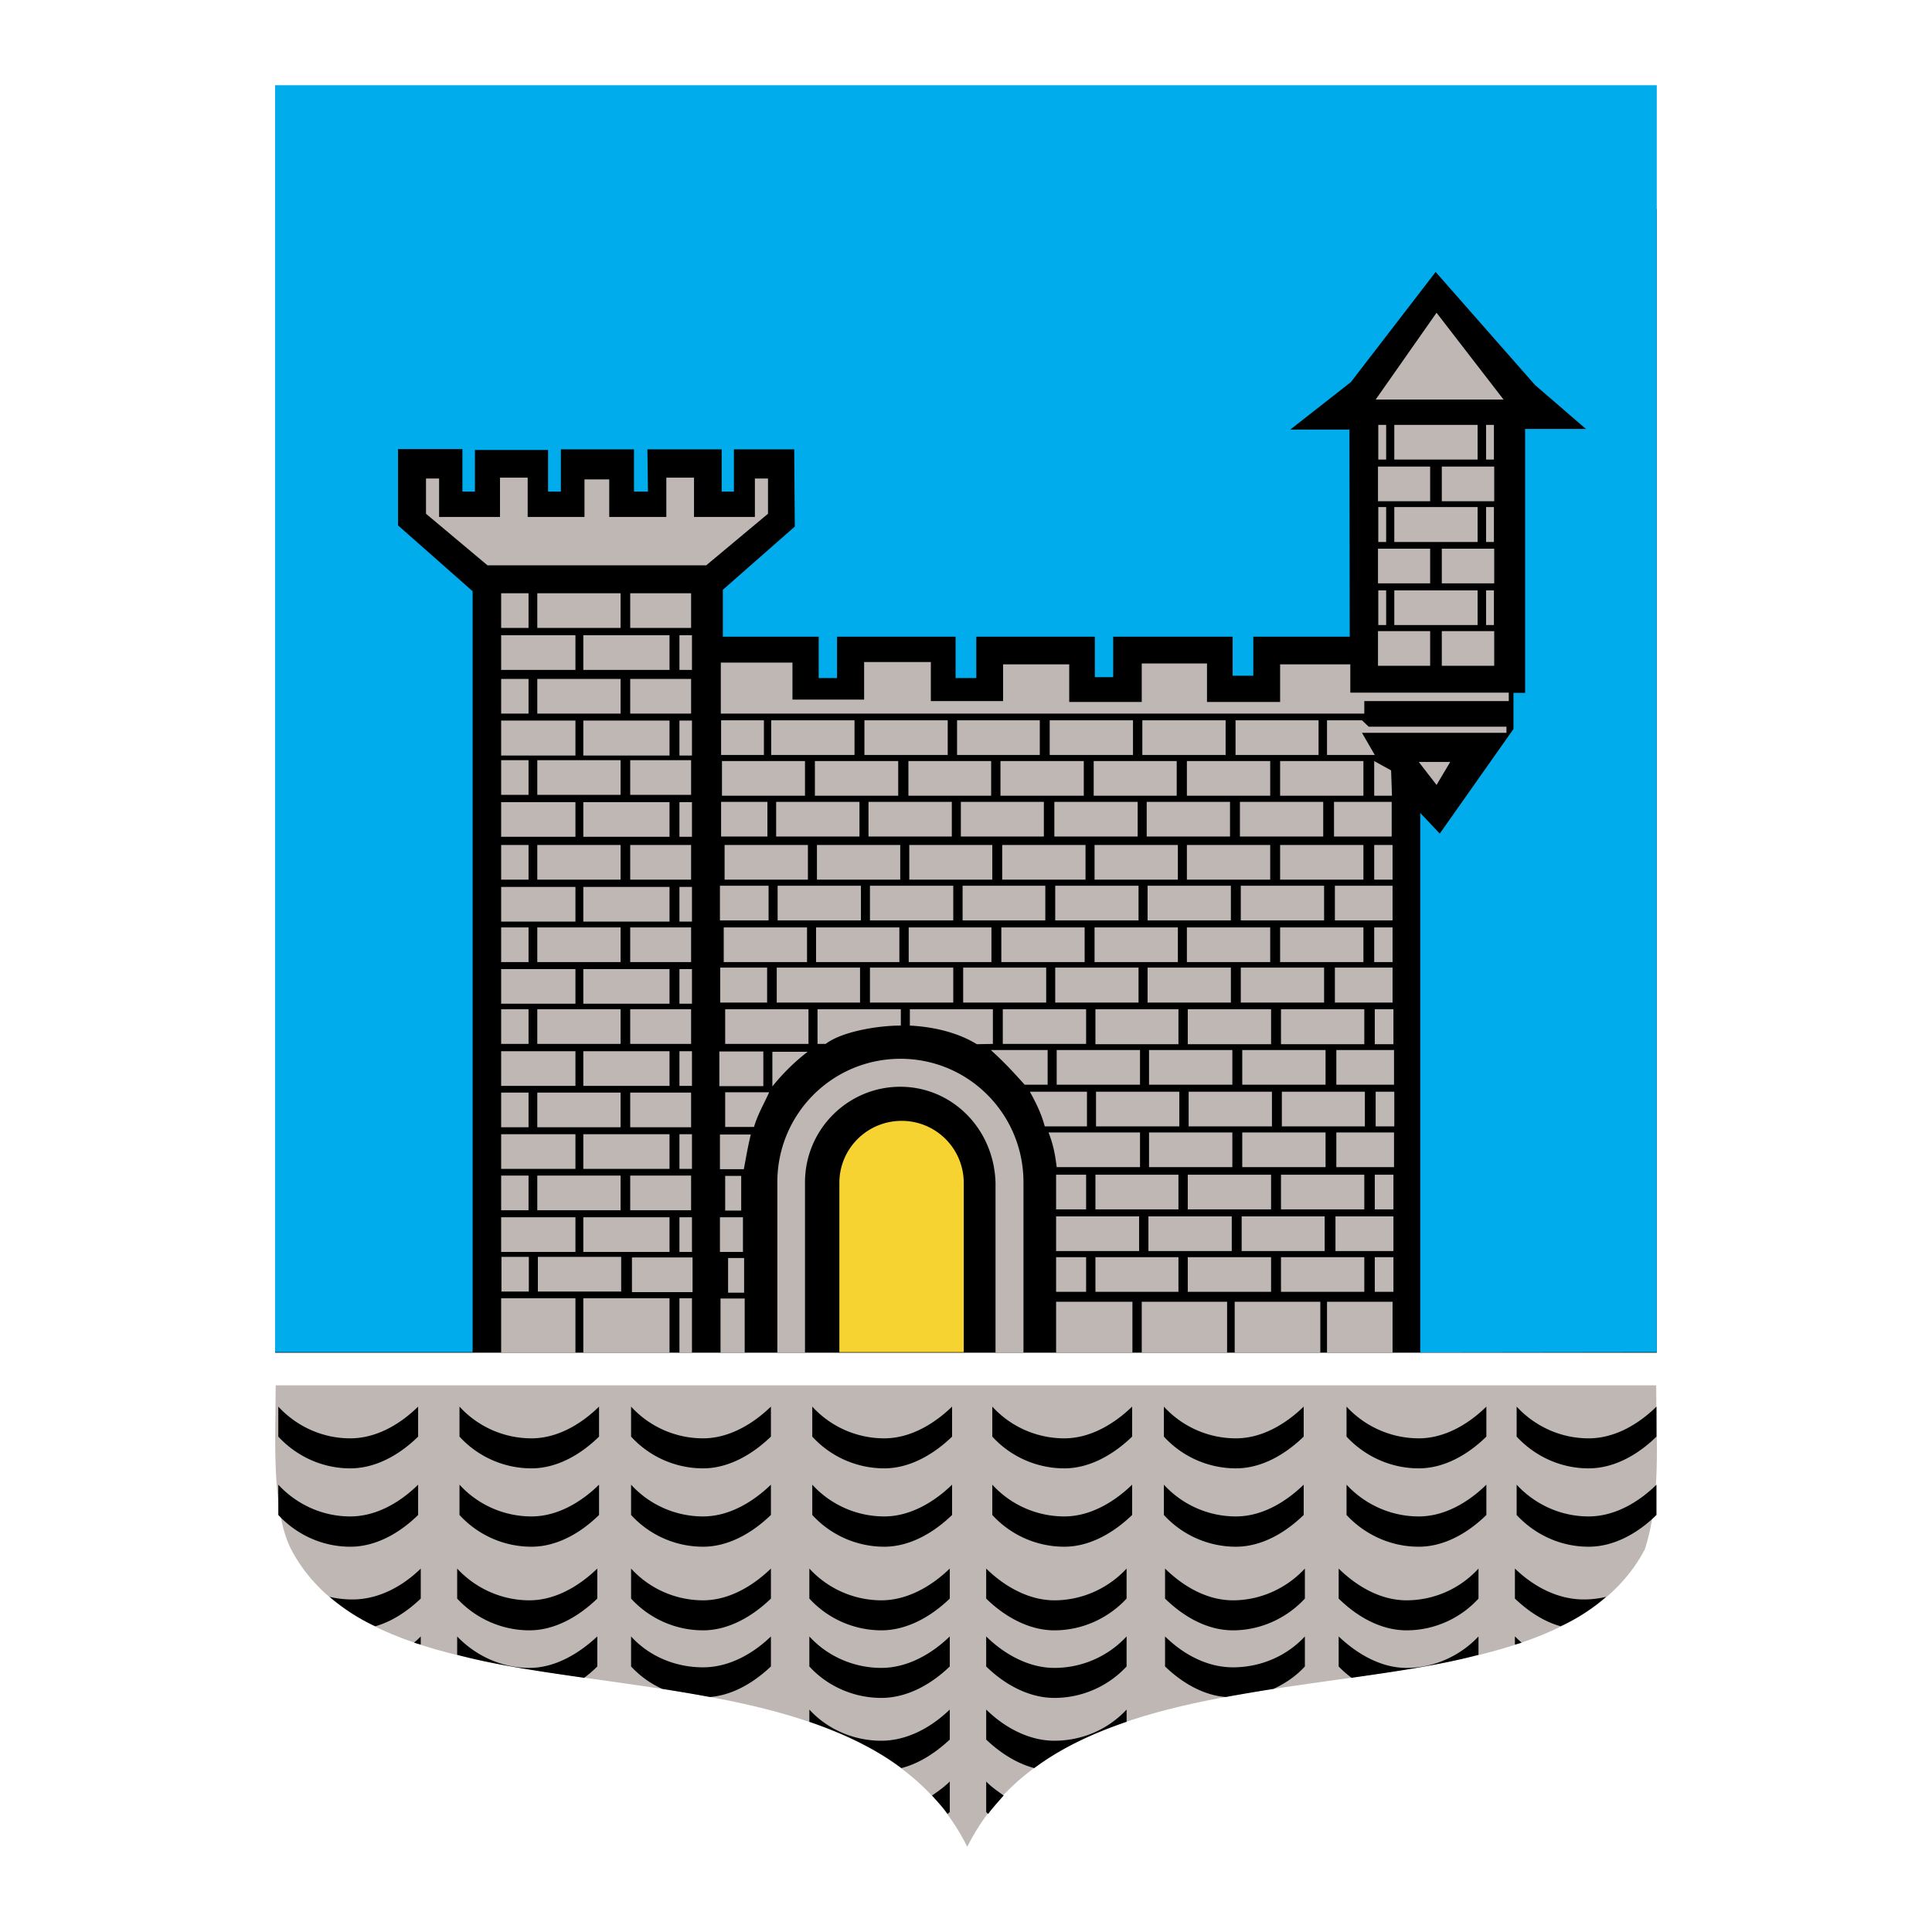
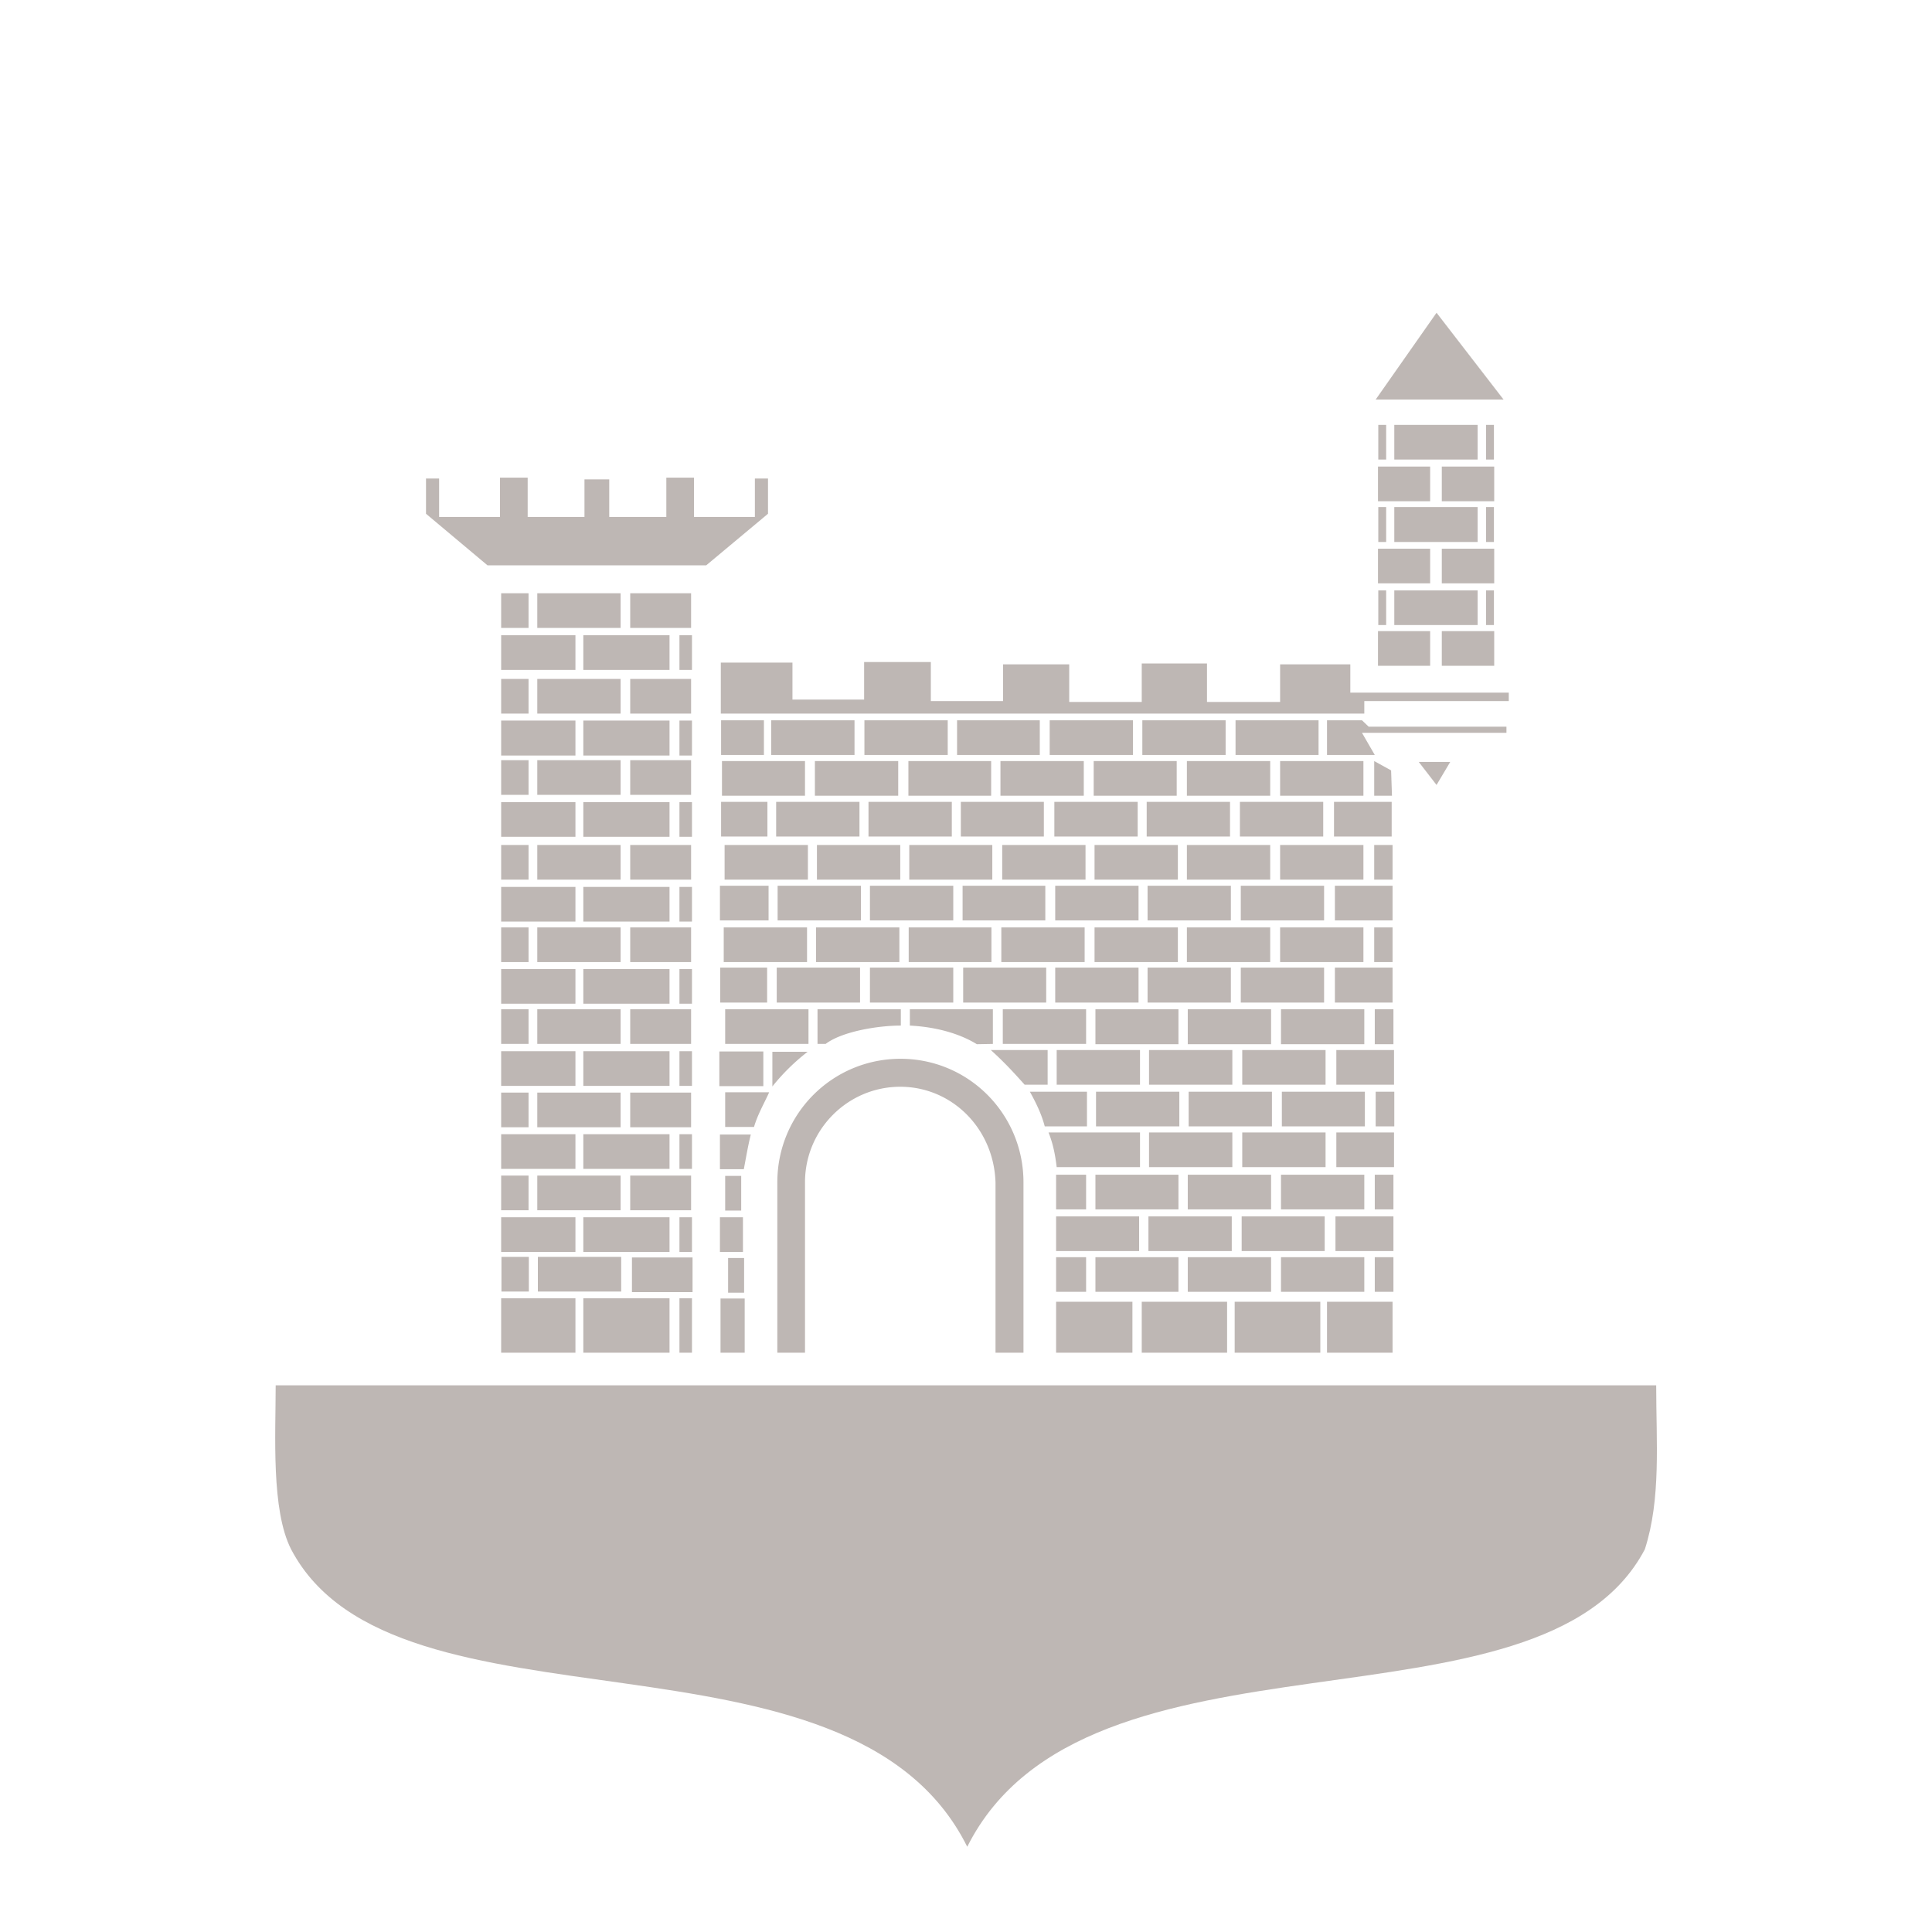
<svg xmlns="http://www.w3.org/2000/svg" width="2500" height="2500" viewBox="0 0 192.756 192.756">
  <g fill-rule="evenodd" clip-rule="evenodd">
    <path fill="#fff" d="M0 0h192.756v192.756H0V0z" />
    <path d="M27.505 138.215c0 4.941-.465 12.439 1.541 16.363 10.346 19.705 55.715 6.045 67.456 29.674 11.859-23.629 57.226-9.969 67.603-29.674 1.627-5.057 1.133-10.637 1.133-16.363H27.505z" fill="#beb7b4" />
-     <path d="M45.612 159.49v-2.994c1.773 1.918 4.36 3.168 7.208 3.168 2.616 0 4.999-1.453 6.772-3.168v2.994c-1.773 1.715-4.156 3.168-6.772 3.168-2.848 0-5.435-1.25-7.208-3.168zM62.963 159.49v-2.994a9.734 9.734 0 0 0 7.179 3.168c2.616 0 4.999-1.453 6.772-3.168v2.994c-1.773 1.715-4.156 3.168-6.772 3.168a9.734 9.734 0 0 1-7.179-3.168zM80.75 166.262v-2.994c1.743 1.92 4.359 3.139 7.178 3.139 2.645 0 5.057-1.424 6.83-3.139v2.994c-1.773 1.715-4.185 3.139-6.83 3.139-2.818-.001-5.434-1.221-7.178-3.139zM80.75 159.49v-2.994a9.78 9.78 0 0 0 7.178 3.168c2.645 0 5.057-1.453 6.83-3.168v2.994c-1.773 1.715-4.185 3.168-6.83 3.168a9.784 9.784 0 0 1-7.178-3.168zM32.882 159.316a9.765 9.765 0 0 0 2.296.262c2.645 0 5.057-1.367 6.801-3.082v2.994c-1.249 1.191-2.79 2.268-4.534 2.762-1.715-.785-3.226-1.803-4.563-2.936zM41.311 163.879c.261-.203.465-.408.668-.611v.814c-.203-.059-.436-.117-.668-.203zM45.612 165.1v-1.832c1.773 1.861 4.36 3.139 7.208 3.139 2.616 0 4.999-1.482 6.772-3.139v2.994c-.436.436-.843.785-1.308 1.133-4.418-.639-8.748-1.249-12.672-2.295zM70.839 169.312a183.814 183.814 0 0 0-4.766-.812 9.572 9.572 0 0 1-3.11-2.238v-2.994c1.744 1.92 4.33 3.082 7.179 3.082 2.616 0 4.999-1.367 6.772-3.082v2.994c-1.599 1.511-3.691 2.847-6.075 3.05zM89.934 176.404c-2.673-2.004-5.812-3.459-9.184-4.621v-1.221c1.743 1.918 4.359 3.111 7.178 3.111 2.645 0 5.057-1.396 6.83-3.111v2.994c-1.307 1.221-2.935 2.354-4.824 2.848zM92.986 179.137c.64-.436 1.25-.871 1.773-1.395v3.051c-.087.059-.146.146-.232.176-.437-.641-.988-1.221-1.541-1.832zM147.51 159.49v-2.994a9.735 9.735 0 0 1-7.18 3.168c-2.645 0-5.027-1.453-6.771-3.168v2.994c1.744 1.715 4.127 3.168 6.771 3.168 2.85 0 5.436-1.25 7.18-3.168zM130.188 159.49v-2.994c-1.773 1.918-4.359 3.168-7.18 3.168-2.645 0-5.027-1.453-6.771-3.168v2.994c1.744 1.715 4.127 3.168 6.771 3.168 2.82 0 5.406-1.25 7.18-3.168zM112.4 166.262v-2.994a9.814 9.814 0 0 1-7.207 3.139c-2.617 0-5.059-1.424-6.801-3.139v2.994c1.742 1.715 4.184 3.139 6.801 3.139a9.826 9.826 0 0 0 7.207-3.139zM112.4 159.49v-2.994c-1.773 1.918-4.359 3.168-7.207 3.168-2.617 0-5.059-1.453-6.801-3.168v2.994c1.742 1.715 4.184 3.168 6.801 3.168 2.848 0 5.434-1.25 7.207-3.168zM160.24 159.316a9.464 9.464 0 0 1-2.238.262c-2.674 0-5.086-1.367-6.859-3.082v2.994c1.25 1.191 2.789 2.268 4.562 2.762a19.04 19.04 0 0 0 4.535-2.936zM151.811 163.879c-.262-.203-.436-.408-.668-.611v.814c.232-.059.464-.117.668-.203zM147.51 165.1v-1.832c-1.744 1.861-4.33 3.139-7.18 3.139-2.645 0-5.027-1.482-6.771-3.139v2.994c.406.436.844.785 1.279 1.133 4.447-.639 8.748-1.249 12.672-2.295zM122.281 169.312c1.6-.289 3.141-.551 4.768-.812 1.162-.523 2.297-1.309 3.139-2.238v-2.994c-1.773 1.92-4.359 3.082-7.18 3.082-2.645 0-5.027-1.367-6.771-3.082v2.994c1.57 1.511 3.661 2.847 6.044 3.05zM103.188 176.404c2.674-2.004 5.812-3.459 9.213-4.621v-1.221c-1.773 1.918-4.359 3.111-7.207 3.111-2.617 0-5.059-1.396-6.801-3.111v2.994c1.277 1.221 2.935 2.354 4.795 2.848zM100.135 179.137c-.609-.436-1.248-.871-1.742-1.395v3.051c.086.059.115.146.203.176.465-.641 1.017-1.221 1.539-1.832zM62.963 151.148v-3.021a9.734 9.734 0 0 0 7.179 3.168c2.616 0 4.999-1.455 6.772-3.168v3.021c-1.773 1.715-4.156 3.168-6.772 3.168a9.734 9.734 0 0 1-7.179-3.168zM62.963 143.33v-2.992a9.732 9.732 0 0 0 7.179 3.166c2.616 0 4.999-1.453 6.772-3.166v2.992c-1.773 1.715-4.156 3.168-6.772 3.168a9.734 9.734 0 0 1-7.179-3.168zM81.041 151.148v-3.021a9.736 9.736 0 0 0 7.179 3.168c2.616 0 4.999-1.455 6.771-3.168v3.021c-1.773 1.715-4.156 3.168-6.771 3.168a9.736 9.736 0 0 1-7.179-3.168zM81.041 143.33v-2.992a9.734 9.734 0 0 0 7.179 3.166c2.616 0 4.999-1.453 6.771-3.166v2.992c-1.773 1.715-4.156 3.168-6.771 3.168a9.736 9.736 0 0 1-7.179-3.168zM99.002 143.33v-2.992a9.733 9.733 0 0 0 7.18 3.166c2.615 0 4.998-1.453 6.771-3.166v2.992c-1.773 1.715-4.156 3.168-6.771 3.168a9.735 9.735 0 0 1-7.18-3.168zM99.002 151.148v-3.021a9.735 9.735 0 0 0 7.18 3.168c2.615 0 4.998-1.455 6.771-3.168v3.021c-1.773 1.715-4.156 3.168-6.771 3.168a9.735 9.735 0 0 1-7.18-3.168zM116.121 151.148v-3.021a9.734 9.734 0 0 0 7.178 3.168c2.645 0 5-1.455 6.771-3.168v3.021c-1.771 1.715-4.127 3.168-6.771 3.168a9.734 9.734 0 0 1-7.178-3.168zM116.121 143.33v-2.992a9.732 9.732 0 0 0 7.178 3.166c2.645 0 5-1.453 6.771-3.166v2.992c-1.771 1.715-4.127 3.168-6.771 3.168a9.734 9.734 0 0 1-7.178-3.168zM134.344 143.33v-2.992a9.845 9.845 0 0 0 7.207 3.166c2.617 0 5-1.453 6.744-3.166v2.992c-1.744 1.715-4.127 3.168-6.744 3.168-2.848 0-5.434-1.25-7.207-3.168zM134.344 151.148v-3.021c1.773 1.918 4.359 3.168 7.207 3.168 2.617 0 5-1.455 6.744-3.168v3.021c-1.744 1.715-4.127 3.168-6.744 3.168-2.848 0-5.434-1.25-7.207-3.168zM151.316 151.148v-3.021c1.773 1.918 4.33 3.168 7.18 3.168 2.645 0 5.027-1.455 6.771-3.168v3.021c-1.744 1.715-4.127 3.168-6.771 3.168-2.85 0-5.406-1.25-7.18-3.168zM151.316 143.33v-2.992c1.773 1.918 4.33 3.166 7.18 3.166 2.645 0 5.027-1.453 6.771-3.166v2.992c-1.744 1.715-4.127 3.168-6.771 3.168-2.85 0-5.406-1.25-7.18-3.168zM27.767 143.33v-2.992c1.773 1.918 4.331 3.166 7.179 3.166 2.645 0 5.028-1.453 6.771-3.166v2.992c-1.743 1.715-4.127 3.168-6.771 3.168-2.848 0-5.406-1.25-7.179-3.168zM27.767 151.148v-3.021c1.773 1.918 4.331 3.168 7.179 3.168 2.645 0 5.028-1.455 6.771-3.168v3.021c-1.743 1.715-4.127 3.168-6.771 3.168-2.848 0-5.406-1.25-7.179-3.168zM45.845 151.148v-3.021a9.736 9.736 0 0 0 7.179 3.168c2.616 0 4.999-1.455 6.743-3.168v3.021c-1.744 1.715-4.127 3.168-6.743 3.168a9.732 9.732 0 0 1-7.179-3.168zM45.845 143.33v-2.992a9.734 9.734 0 0 0 7.179 3.166c2.616 0 4.999-1.453 6.743-3.166v2.992c-1.744 1.715-4.127 3.168-6.743 3.168a9.732 9.732 0 0 1-7.179-3.168zM27.447 134.959V20.856h137.85v114.103H27.447z" />
-     <path fill="#00acec" d="M27.447 134.902V8.504h137.85v126.398l-23.6.03V81.105l1.948 2.063 7.353-10.433v-3.604h1.162V42.799h6.074l-5.086-4.388-9.912-11.277-8.457 10.986-6.045 4.737h5.901l.029 20.665h-9.621v3.895h-2.063v-3.895h-11.916v4.04h-1.832v-4.04H97.404v4.127H95.34v-4.127H83.511v4.127H81.68v-4.127h-9.562v-4.68l7.179-6.306-.058-7.703h-6.016v4.215h-1.221v-4.215h-7.411l.058 4.215h-1.395v-4.215h-7.295v4.215H54.68v-4.156h-7.295v4.156h-1.25v-4.243h-6.423v7.614l7.441 6.569v75.914H27.447z" />
-     <path d="M96.154 118.016v16.887h-12.41v-16.887c0-3.43 2.79-6.189 6.22-6.189a6.193 6.193 0 0 1 6.19 6.189z" fill="#f6d330" />
    <path fill="#beb7b4" d="M132.396 134.959v-5.084h6.54v5.084h-6.54zM123.184 134.959v-5.084h8.545v5.084h-8.545zM113.912 134.959v-5.084h8.516v5.084h-8.516zM105.367 134.959v-5.084h7.615v5.084h-7.615zM118.504 128.887v-3.459h8.312v3.459h-8.312zM109.291 128.887v-3.459h8.283v3.459h-8.283zM127.805 128.887v-3.459h8.312v3.459h-8.312zM137.162 128.887v-3.459h1.861v3.459h-1.861zM105.367 128.887v-3.459h2.994v3.459h-2.994zM114.639 116.447v-3.459h8.312v3.459h-8.312zM105.426 116.447c-.146-1.221-.35-2.297-.814-3.459h9.127v3.459h-8.313zM123.939 116.447v-3.459h8.313v3.459h-8.313zM133.326 116.447v-3.459h5.756v3.459h-5.756zM118.504 120.66v-3.457h8.312v3.457h-8.312zM109.291 120.66v-3.457h8.283v3.457h-8.283zM127.805 120.66v-3.457h8.312v3.457h-8.312zM137.162 120.66v-3.457h1.861v3.457h-1.861zM105.367 120.66v-3.457h2.994v3.457h-2.994zM118.592 112.377v-3.457h8.31v3.457h-8.31zM109.35 112.377v-3.457h8.312v3.457h-8.312zM127.891 112.377v-3.457h8.283v3.457h-8.283zM137.25 112.377v-3.457h1.859v3.457h-1.859zM104.234 112.377c-.32-1.221-.844-2.295-1.482-3.457h5.695v3.457h-4.213zM114.58 124.816v-3.457h8.313v3.457h-8.313zM105.367 124.816v-3.457h8.283v3.457h-8.283zM123.881 124.816v-3.457h8.283v3.457h-8.283zM133.24 124.816v-3.457h5.783v3.457h-5.783zM114.639 108.221v-3.457h8.312v3.457h-8.312zM105.426 108.221v-3.457h8.312v3.457h-8.312zM123.939 108.221v-3.457h8.313v3.457h-8.313zM133.326 108.221v-3.457h5.756v3.457h-5.756zM118.504 104.182v-3.489h8.312v3.489h-8.312zM109.291 104.182v-3.489h8.283v3.489h-8.283zM127.805 104.182v-3.489h8.312v3.489h-8.312zM137.162 104.182v-3.489h1.861v3.489h-1.861zM114.494 100.025v-3.487h8.311v3.487h-8.311zM105.279 100.025v-3.487h8.313v3.487h-8.313zM123.793 100.025v-3.487h8.312v3.487h-8.312zM133.182 100.025v-3.487h5.754v3.487h-5.754zM118.416 95.986v-3.459h8.313v3.459h-8.313zM109.203 95.986v-3.459h8.313v3.459h-8.313zM127.717 95.986v-3.459h8.312v3.459h-8.312zM137.105 95.986v-3.459h1.831v3.459h-1.831zM114.494 91.83v-3.459h8.311v3.459h-8.311zM105.279 91.83v-3.459h8.313v3.459h-8.313zM123.793 91.83v-3.459h8.312v3.459h-8.312zM133.182 91.83v-3.459h5.754v3.459h-5.754zM118.416 87.761v-3.459h8.313v3.459h-8.313zM109.203 87.761v-3.459h8.313v3.459h-8.313zM127.717 87.761v-3.459h8.312v3.459h-8.312zM137.105 87.761v-3.459h1.831v3.459h-1.831zM114.406 83.459V80h8.313v3.459h-8.313zM105.193 83.459V80h8.313v3.459h-8.313zM123.707 83.459V80h8.311v3.459h-8.311zM133.094 83.459V80h5.754v3.459h-5.754zM98.857 104.764h5.666v3.457h-2.295c-1.22-1.366-2.093-2.295-3.371-3.457zM90.777 102.322v-1.629h8.283v3.459l-1.6.029c-1.596-.988-3.893-1.714-6.683-1.859zM100.049 104.152v-3.459h8.312v3.459h-8.312zM81.564 104.152v-3.459h8.312v1.629c-2.354 0-5.9.609-7.499 1.83h-.813zM72.351 104.152v-3.459h8.312v3.459h-8.312zM104.379 100.025v-3.487h-8.283v3.487h8.283zM95.108 100.025v-3.487h-8.313v3.487h8.313zM85.807 100.025v-3.487h-8.312v3.487h8.312zM77.059 108.396v-3.459h3.517a20.94 20.94 0 0 0-3.517 3.459zM72.351 112.436v-3.459h4.389c-.523 1.164-1.134 2.18-1.512 3.459h-2.877zM90.661 95.986v-3.459h8.255v3.459h-8.255zM81.418 95.986v-3.459h8.313v3.459h-8.313zM99.902 95.986v-3.459h8.313v3.459h-8.313zM96.038 91.83v-3.459h8.253v3.459h-8.253zM86.795 91.83v-3.459h8.313v3.459h-8.313zM90.719 87.761v-3.459h8.283v3.459h-8.283zM81.506 87.761v-3.459h8.312v3.459h-8.312zM99.99 87.761v-3.459h8.313v3.459H99.99zM95.864 83.459V80h8.282v3.459h-8.282zM72.206 95.986v-3.459h8.312v3.459h-8.312zM77.583 91.83v-3.459h8.312v3.459h-8.312zM71.828 91.83v-3.459h4.853v3.459h-4.853zM72.293 87.761v-3.459h8.312v3.459h-8.312zM86.65 83.459V80h8.312v3.459H86.65zM77.437 83.459V80h8.313v3.459h-8.313zM118.416 79.39v-3.458h8.313v3.458h-8.313zM127.717 79.39v-3.458h8.312v3.458h-8.312zM137.105 79.39v-3.458l1.686.93.086 2.528h-1.772zM141.551 76.019h3.138l-1.365 2.296-1.773-2.296zM132.396 75.322h4.766l-1.277-2.209h14.414v-.611h-13.746l-.668-.639h-3.489v3.459zM136.117 71.195v-1.25h14.414v-.843h-15.81v-2.819h-7.004v3.749h-7.295v-3.837h-6.51v3.837h-7.236v-3.749h-6.598v3.662H92.87V66.05h-6.656v3.749h-7.15v-3.691h-7.149v5.087h64.202zM113.971 75.322v-3.459h8.31v3.459h-8.31zM123.27 75.322v-3.459h8.283v3.459h-8.283zM95.486 75.322v-3.459h8.254v3.459h-8.254zM86.243 75.322v-3.459h8.312v3.459h-8.312zM104.729 75.322v-3.459h8.31v3.459h-8.31zM76.943 75.322v-3.459h8.312v3.459h-8.312zM99.816 79.39v-3.458h8.313v3.458h-8.313zM90.632 79.39v-3.458h8.255v3.458h-8.255zM109.117 79.39v-3.458h8.283v3.458h-8.283zM81.302 79.39v-3.458h8.313v3.458h-8.313zM72.031 79.39v-3.458h8.283v3.458h-8.283zM137.482 50.007v-3.459h5.204v3.459h-5.204zM143.848 50.007v-3.459h5.23v3.459h-5.23zM137.482 58.203v-3.458h5.204v3.458h-5.204zM143.848 58.203v-3.458h5.23v3.458h-5.23zM137.482 66.428v-3.459h5.204v3.459h-5.204zM143.848 66.428v-3.459h5.23v3.459h-5.23zM139.109 45.851v-3.459h8.313v3.459h-8.313zM137.512 45.851v-3.459h.785v3.459h-.785zM148.266 45.851v-3.459h.783v3.459h-.783zM139.109 54.076v-3.488h8.313v3.488h-8.313zM137.512 54.076v-3.488h.785v3.488h-.785zM148.266 54.076v-3.488h.783v3.488h-.783zM139.109 62.359V58.9h8.313v3.459h-8.313zM137.512 62.359V58.9h.785v3.459h-.785zM148.266 62.359V58.9h.783v3.459h-.783zM137.25 39.864h12.76l-6.686-8.661-6.074 8.661zM70.461 56.401l6.163-5.144V47.74h-1.309v3.837h-6.074v-3.924H66.48v3.924h-5.696v-3.75h-2.471v3.75h-5.667v-3.924h-2.761v3.924H43.81V47.74h-1.308v3.517l6.133 5.144h21.826zM76.536 100.025v-3.487h-4.679v3.487h4.679zM71.77 108.367v-3.459h4.388v3.459H71.77zM71.828 116.65v-3.459h3.081c-.291 1.162-.465 2.238-.698 3.459h-2.383zM72.351 120.777v-3.459h1.599v3.459h-1.599zM71.828 124.904v-3.459h2.296v3.459h-2.296zM72.642 128.973v-3.459h1.598v3.459h-1.598zM71.886 134.959v-5.404h2.412v5.404h-2.412zM71.944 83.459V80h4.621v3.459h-4.621zM71.944 75.322v-3.459h4.272v3.459h-4.272zM53.605 62.65v-3.459h8.312v3.459h-8.312zM62.876 62.65v-3.459h6.075v3.459h-6.075zM50 62.65v-3.459h2.733v3.459H50zM50 66.835v-3.459h7.412v3.459H50zM58.197 66.835v-3.459h8.602v3.459h-8.602zM67.788 66.835v-3.459h1.25v3.459h-1.25zM53.605 71.195v-3.459h8.312v3.459h-8.312zM62.876 71.195v-3.459h6.075v3.459h-6.075zM50 71.195v-3.459h2.733v3.459H50zM50 75.379v-3.487h7.412v3.487H50zM58.197 75.379v-3.487h8.602v3.487h-8.602zM67.788 75.379v-3.487h1.25v3.487h-1.25zM53.605 79.303v-3.458h8.312v3.458h-8.312zM62.876 79.303v-3.458h6.075v3.458h-6.075zM50 79.303v-3.458h2.733v3.458H50zM50 83.488V80.03h7.412v3.458H50zM58.197 83.488V80.03h8.602v3.458h-8.602zM67.788 83.488V80.03h1.25v3.458h-1.25zM53.605 87.761v-3.459h8.312v3.459h-8.312zM62.876 87.761v-3.459h6.075v3.459h-6.075zM50 87.761v-3.459h2.733v3.459H50zM50 91.946v-3.459h7.412v3.459H50zM58.197 91.946v-3.459h8.602v3.459h-8.602zM67.788 91.946v-3.459h1.25v3.459h-1.25zM53.605 95.986v-3.459h8.312v3.459h-8.312zM62.876 95.986v-3.459h6.075v3.459h-6.075zM50 95.986v-3.459h2.733v3.459H50zM50 100.143v-3.459h7.412v3.459H50zM58.197 100.143v-3.459h8.602v3.459h-8.602zM67.788 100.143v-3.459h1.25v3.459h-1.25zM53.605 104.152v-3.459h8.312v3.459h-8.312zM62.876 104.152v-3.459h6.075v3.459h-6.075zM50 104.152v-3.459h2.733v3.459H50zM50 108.338v-3.459h7.412v3.459H50zM58.197 108.338v-3.459h8.602v3.459h-8.602zM67.788 108.338v-3.459h1.25v3.459h-1.25zM53.605 112.465v-3.459h8.312v3.459h-8.312zM62.876 112.465v-3.459h6.075v3.459h-6.075zM50 112.465v-3.459h2.733v3.459H50zM50 116.621v-3.459h7.412v3.459H50zM58.197 116.621v-3.459h8.602v3.459h-8.602zM67.788 116.621v-3.459h1.25v3.459h-1.25zM53.605 120.748v-3.459h8.312v3.459h-8.312zM62.876 120.748v-3.459h6.075v3.459h-6.075zM50 120.748v-3.459h2.733v3.459H50zM50 124.904v-3.459h7.412v3.459H50zM58.197 124.904v-3.459h8.602v3.459h-8.602zM67.788 124.904v-3.459h1.25v3.459h-1.25zM53.663 128.857v-3.459h8.312v3.459h-8.312zM63.05 128.916v-3.459h6.046v3.459H63.05zM50.03 128.857v-3.459h2.732v3.459H50.03zM50 134.959v-5.434h7.412v5.434H50zM58.197 134.959v-5.434h8.602v5.434h-8.602zM67.788 134.959v-5.434h1.25v5.434h-1.25zM99.322 117.959c-.174-5.379-4.36-9.533-9.504-9.533-5.231 0-9.503 4.271-9.503 9.533v17h-2.761v-17c0-6.832 5.493-12.324 12.294-12.324 6.771 0 12.264 5.492 12.264 12.324v17h-2.789v-17h-.001z" />
  </g>
</svg>